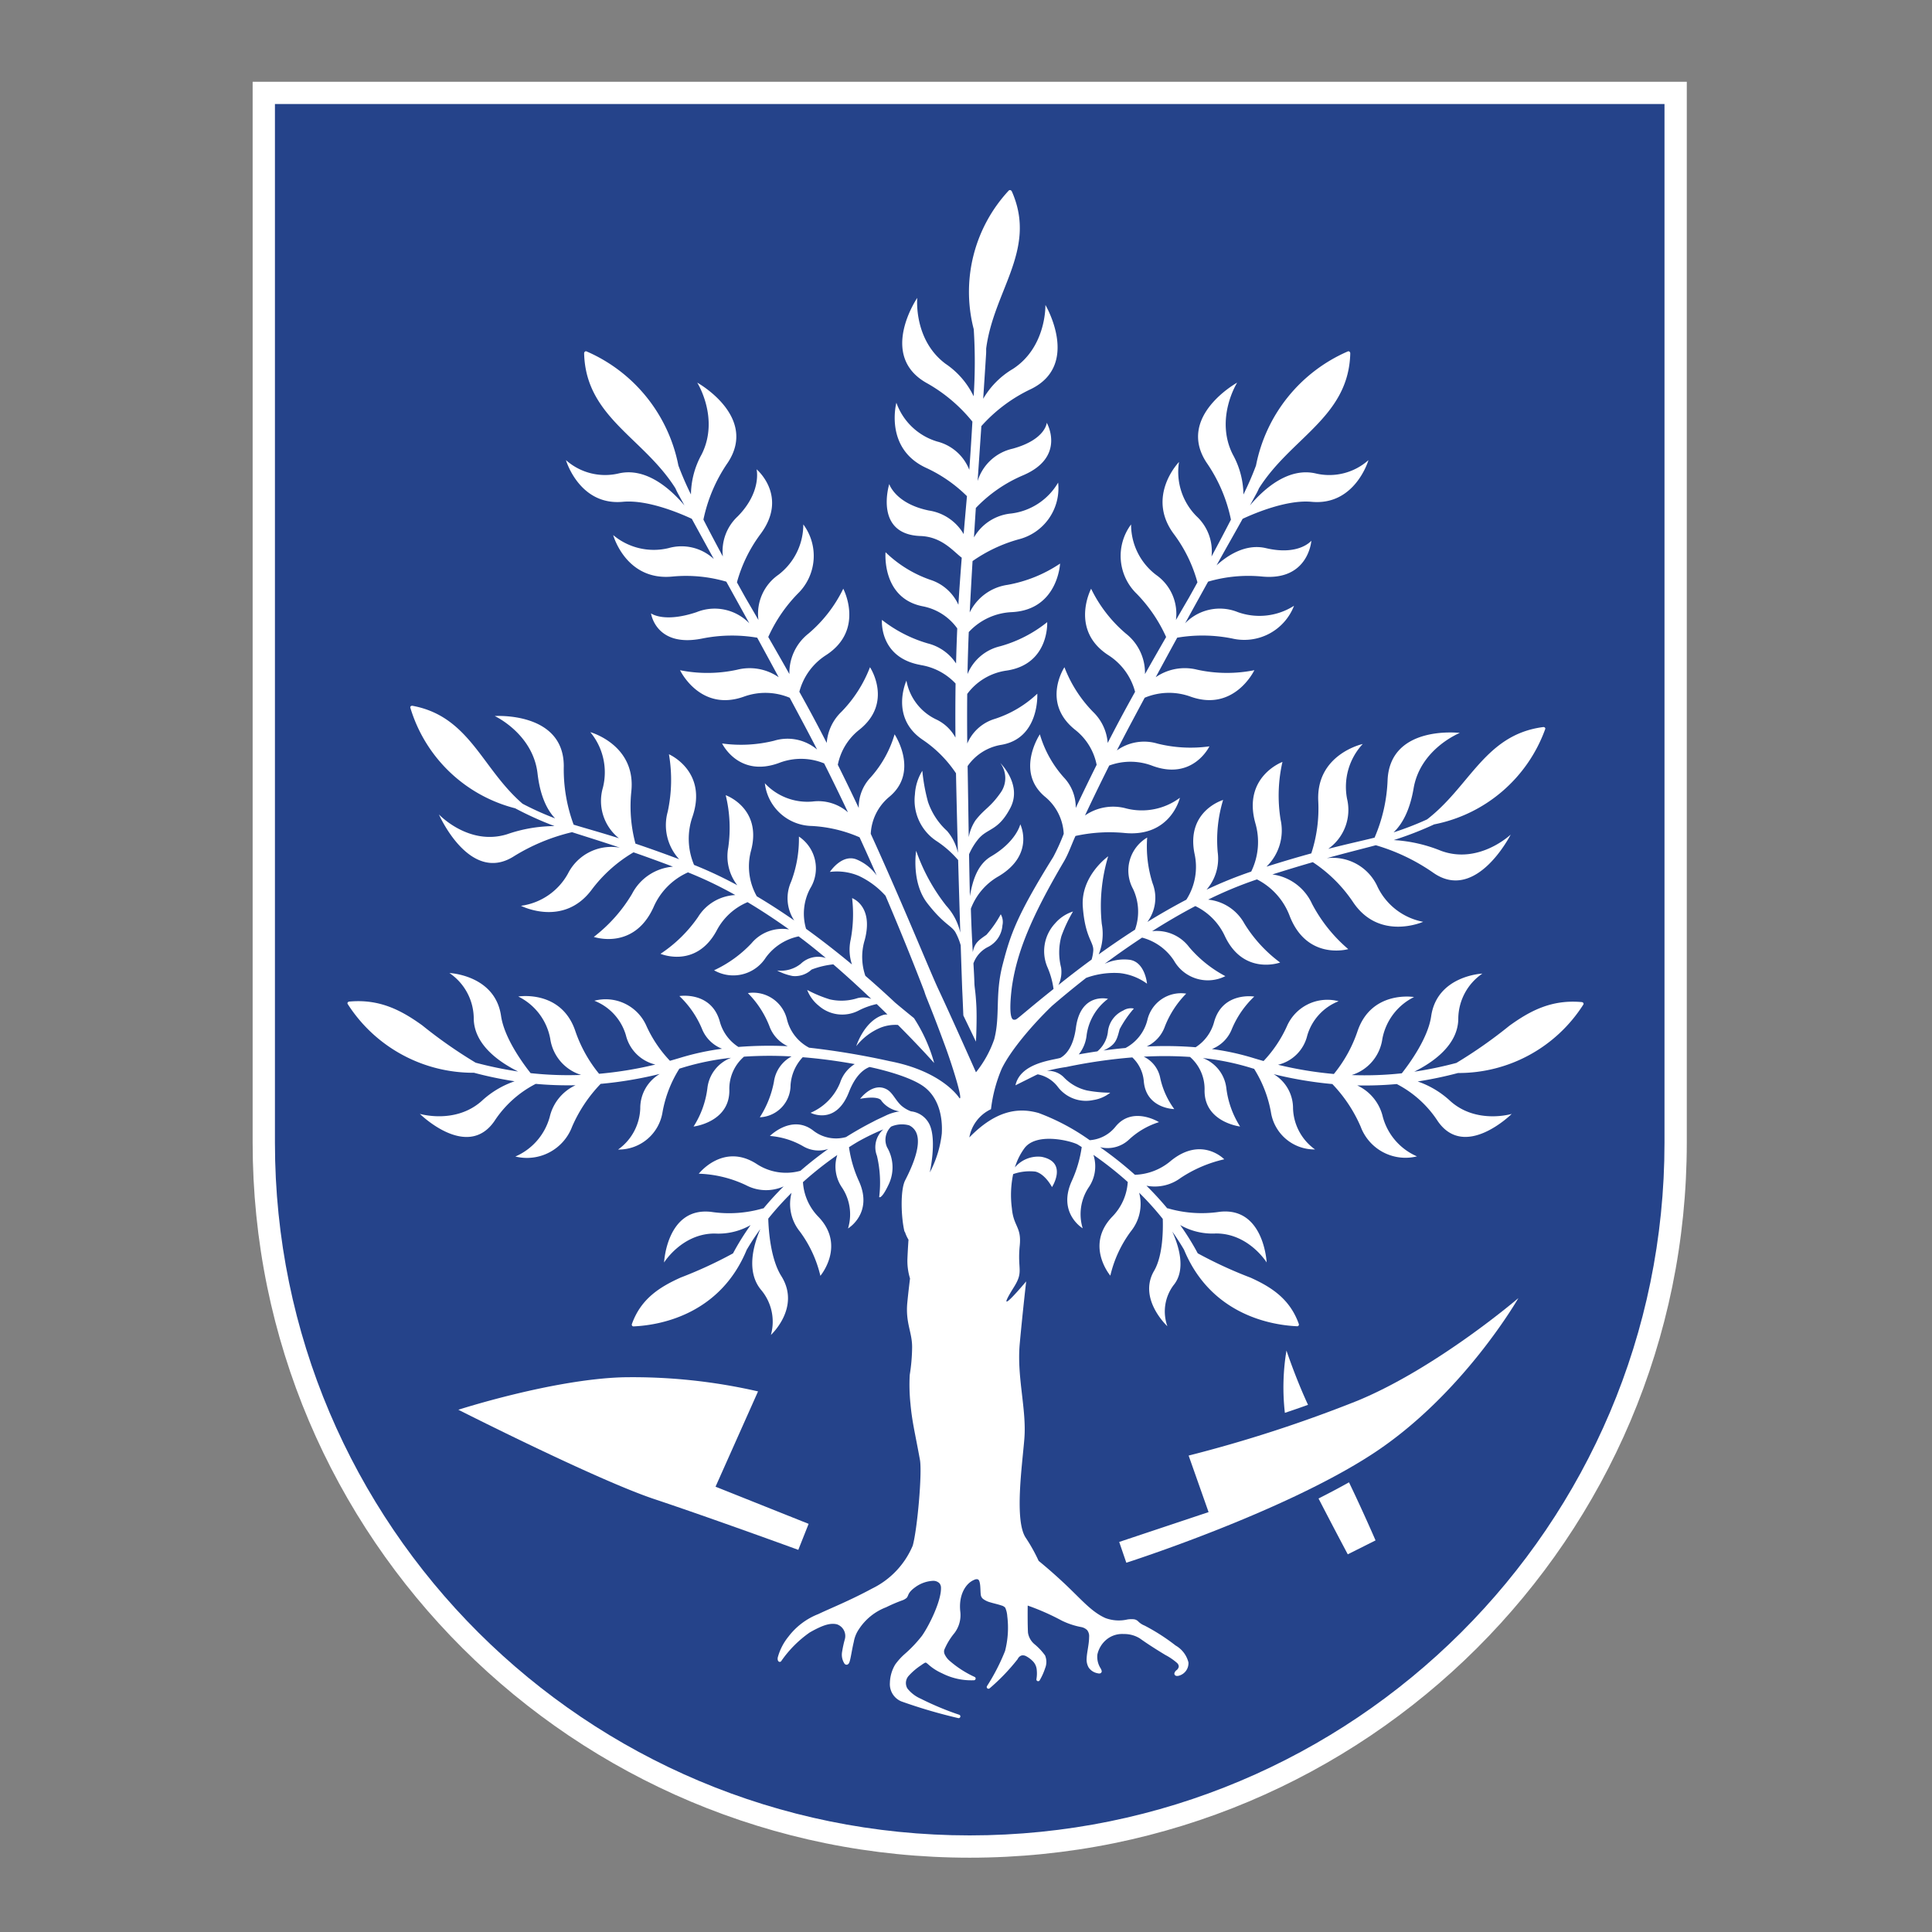
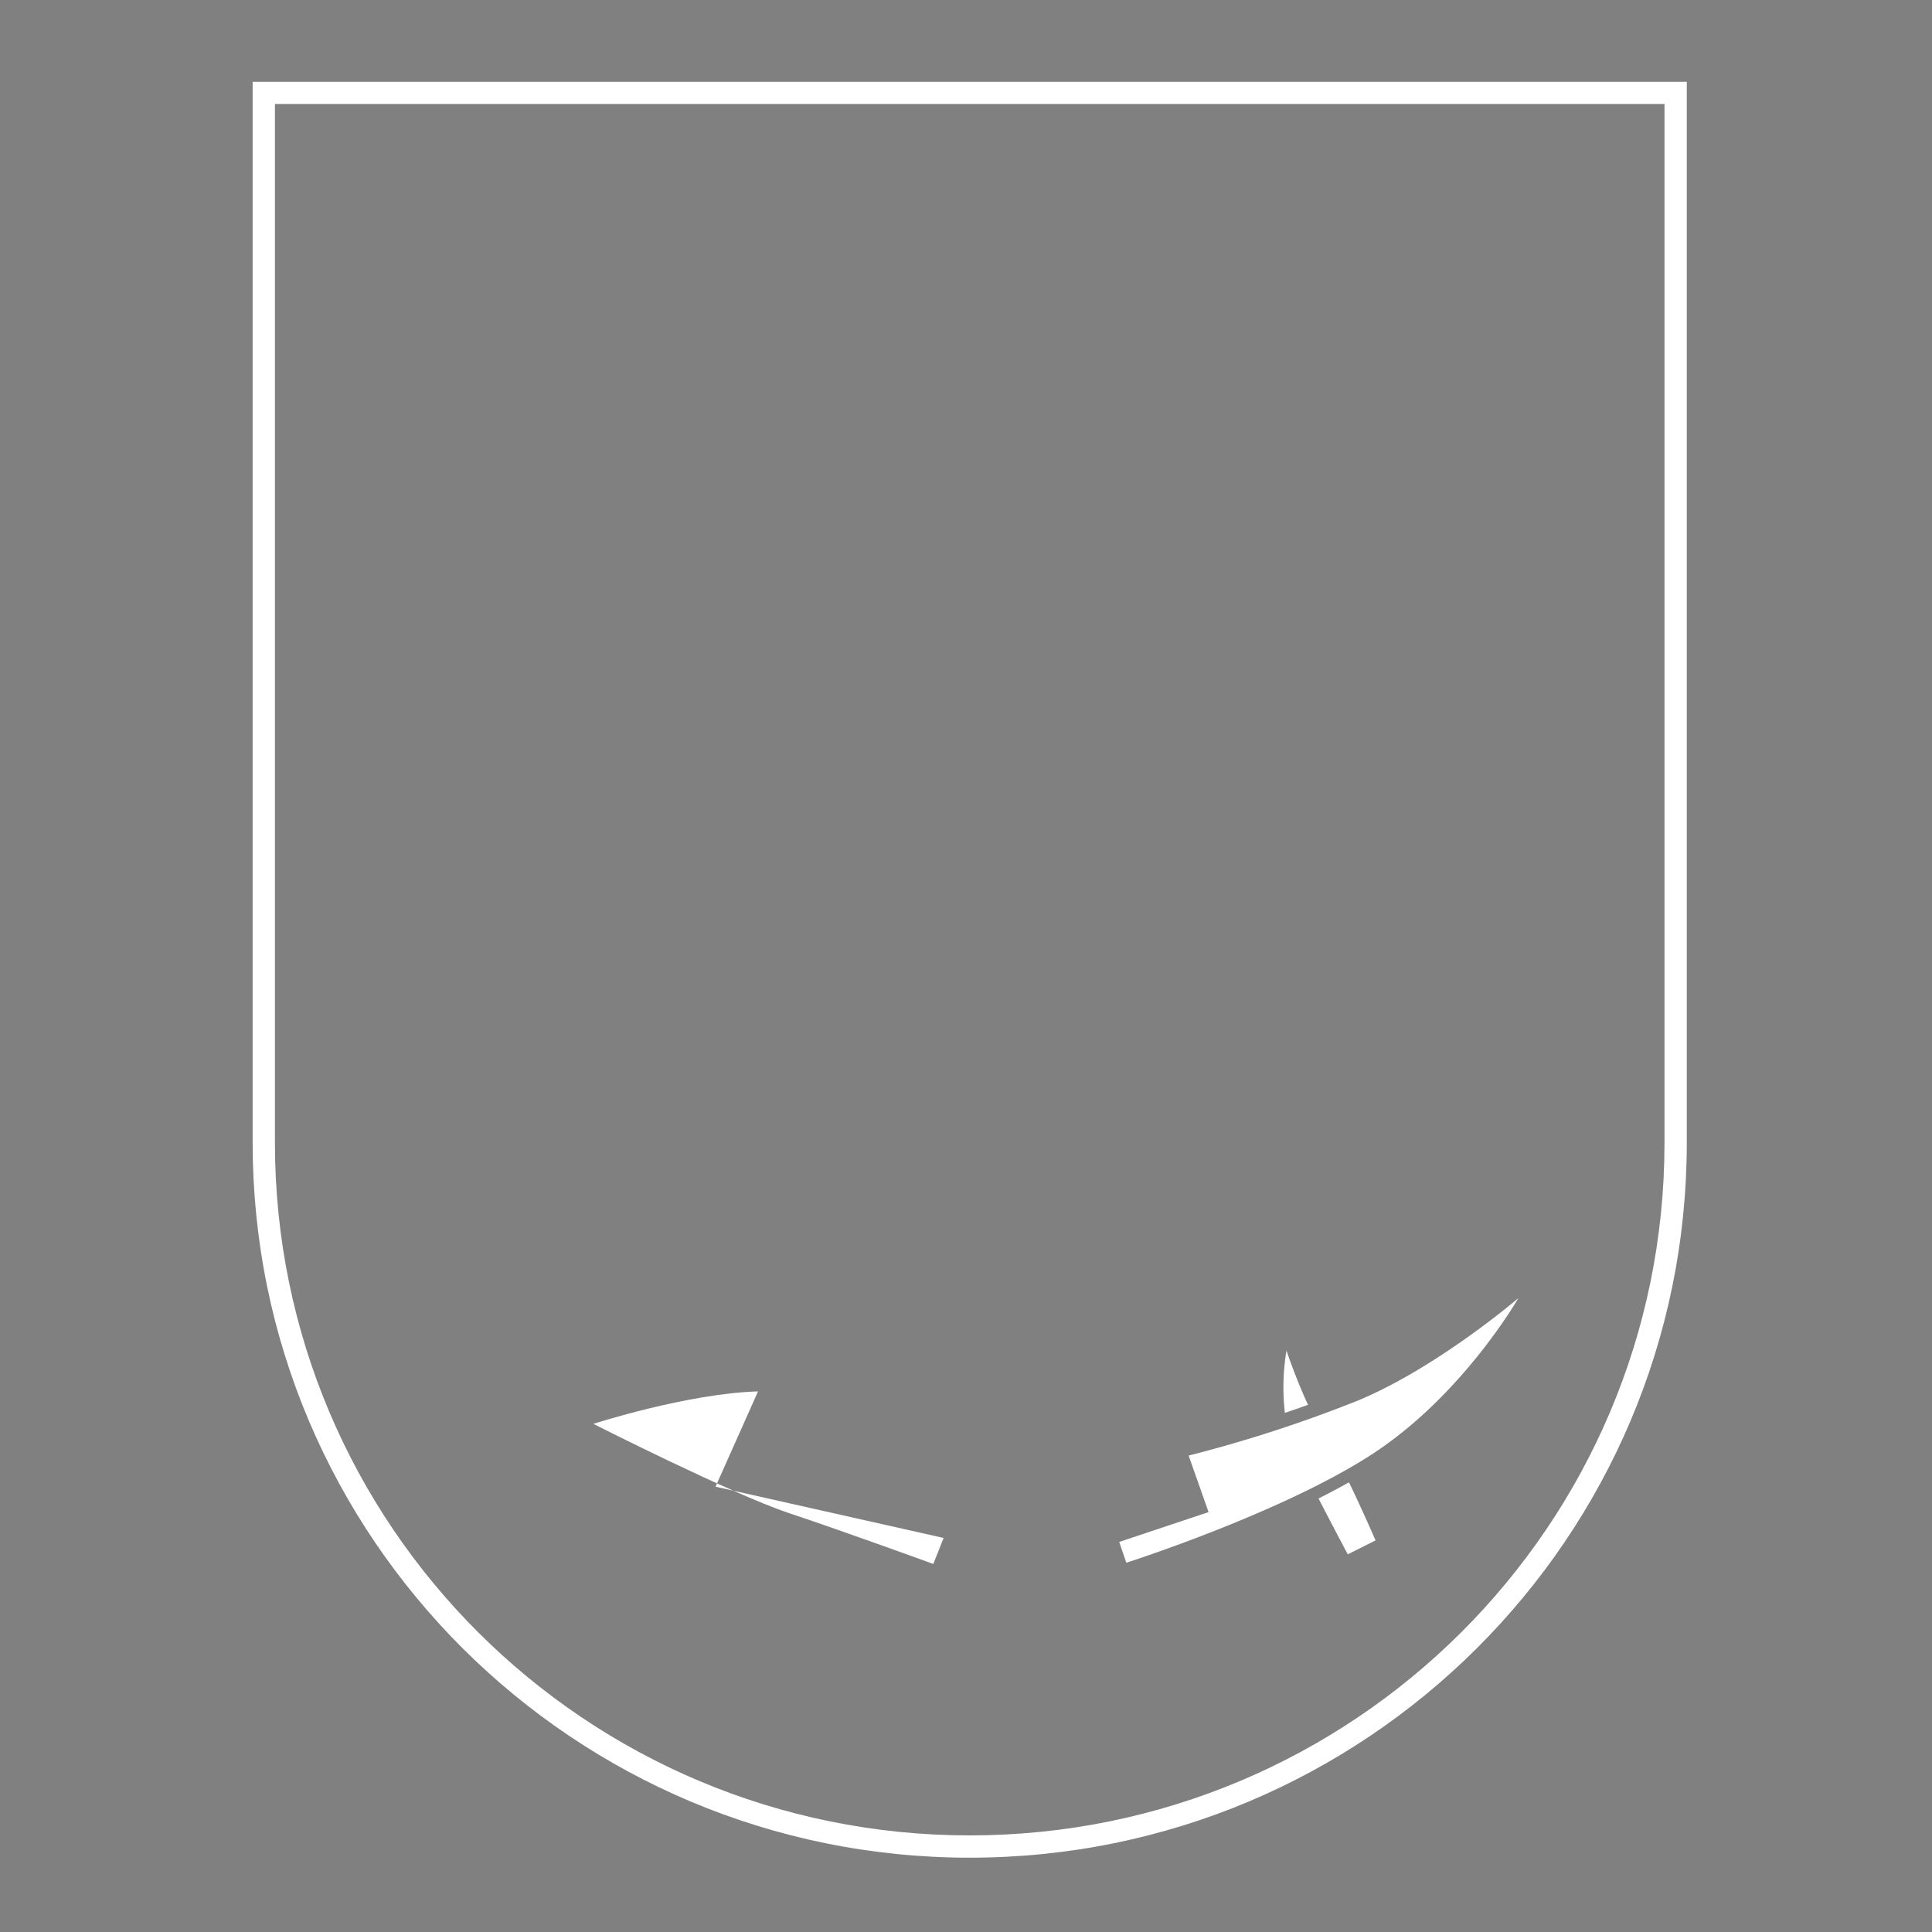
<svg xmlns="http://www.w3.org/2000/svg" width="260" height="260" viewBox="0 0 260 260">
  <rect x="0" y="0" width="260" height="260" fill="#808080" stroke="none" />
  <defs>
    <clipPath id="clip-Kunín_favico">
      <rect width="260" height="260" />
    </clipPath>
  </defs>
  <g id="Kunín_favico" data-name="Kunín favico" clip-path="url(#clip-Kunín_favico)">
    <g id="Group_180" data-name="Group 180" transform="translate(48.734 -193.707)">
      <g id="Path_59" data-name="Path 59" transform="translate(0 0)" fill="#25438a">
-         <path d="M 81.766 442.207 C 75.322 442.207 68.881 441.56 62.623 440.283 C 56.523 439.039 50.523 437.183 44.789 434.765 C 39.16 432.392 33.73 429.455 28.652 426.035 C 23.621 422.647 18.891 418.757 14.593 414.473 C 10.294 410.188 6.391 405.473 2.993 400.459 C -0.439 395.396 -3.386 389.984 -5.767 384.372 C -8.193 378.656 -10.055 372.675 -11.304 366.593 C -12.585 360.354 -13.234 353.933 -13.234 347.509 L -13.234 207.707 L -13.234 206.207 L -11.734 206.207 L 175.266 206.207 L 176.766 206.207 L 176.766 207.707 L 176.766 347.509 C 176.766 353.933 176.117 360.354 174.836 366.593 C 173.588 372.675 171.725 378.656 169.299 384.372 C 166.918 389.984 163.971 395.396 160.54 400.459 C 157.142 405.473 153.239 410.188 148.94 414.473 C 144.642 418.757 139.912 422.647 134.881 426.035 C 129.803 429.455 124.373 432.392 118.744 434.765 C 113.01 437.183 107.01 439.039 100.91 440.283 C 94.652 441.56 88.211 442.207 81.766 442.207 Z" stroke="none" />
        <path d="M -11.734 207.707 L -11.734 347.509 C -11.734 398.982 30.128 440.707 81.766 440.707 C 133.407 440.707 175.266 398.982 175.266 347.509 L 175.266 207.707 L -11.734 207.707 M -14.734 204.707 L -11.734 204.707 L 175.266 204.707 L 178.266 204.707 L 178.266 207.707 L 178.266 347.509 C 178.266 354.035 177.606 360.557 176.305 366.895 C 175.037 373.073 173.144 379.151 170.68 384.958 C 168.261 390.659 165.267 396.157 161.782 401.3 C 158.33 406.393 154.365 411.183 149.999 415.535 C 145.633 419.887 140.829 423.838 135.719 427.279 C 130.56 430.753 125.045 433.737 119.327 436.148 C 113.502 438.603 107.407 440.489 101.21 441.753 C 94.853 443.05 88.311 443.707 81.766 443.707 C 75.221 443.707 68.68 443.05 62.323 441.753 C 56.126 440.489 50.031 438.603 44.206 436.148 C 38.488 433.737 32.973 430.753 27.814 427.279 C 22.704 423.838 17.9 419.887 13.534 415.535 C 9.167 411.183 5.203 406.393 1.751 401.3 C -1.735 396.157 -4.729 390.659 -7.148 384.958 C -9.612 379.151 -11.505 373.073 -12.773 366.895 C -14.074 360.557 -14.734 354.035 -14.734 347.509 L -14.734 207.707 L -14.734 204.707 Z" stroke="none" fill="#fff" />
      </g>
-       <path id="Path_60" data-name="Path 60" d="M33.6,296.6l5.72-12.824a75.356,75.356,0,0,0-18.167-1.9c-9.491.272-22.163,4.369-22.163,4.369s18.6,9.431,26.367,12.023,19.38,6.832,19.38,6.832l1.39-3.5Z" transform="translate(13.96 97.18)" fill="#fff" fill-rule="evenodd" />
+       <path id="Path_60" data-name="Path 60" d="M33.6,296.6l5.72-12.824c-9.491.272-22.163,4.369-22.163,4.369s18.6,9.431,26.367,12.023,19.38,6.832,19.38,6.832l1.39-3.5Z" transform="translate(13.96 97.18)" fill="#fff" fill-rule="evenodd" />
      <path id="Path_61" data-name="Path 61" d="M38.045,312.845s20.992-6.71,33.16-14.661,19.6-20.95,19.6-20.95S79.89,286.591,69.2,291.024a182.082,182.082,0,0,1-22.769,7.4l2.684,7.608-12.028,4.015Z" transform="translate(64.796 91.168)" fill="#fff" fill-rule="evenodd" />
      <path id="Path_62" data-name="Path 62" d="M55.63,298.032c1.9,3.946,3.573,7.815,3.573,7.815l-3.738,1.874s-1.8-3.375-3.936-7.514c1.4-.707,2.781-1.432,4.1-2.175M47,288.682a30.185,30.185,0,0,1,.216-8.384s1.225,3.695,2.9,7.306c-1.052.378-2.092.737-3.112,1.077" transform="translate(77.178 95.16)" fill="#fff" fill-rule="evenodd" />
-       <path id="Path_63" data-name="Path 63" d="M28.714,276.659a8.2,8.2,0,0,1,4.691,2.486c-.035,2.5-.037,4.933-.016,7.274a5.748,5.748,0,0,0-2.659-2.475,7.21,7.21,0,0,1-3.939-5.186s-2.281,4.947,2.191,7.96a16.394,16.394,0,0,1,4.48,4.507c.067,3.349.159,7.076.26,10.713a6.7,6.7,0,0,0-1.459-2.951,9.338,9.338,0,0,1-2.569-3.913,24.941,24.941,0,0,1-.764-4.187,6.768,6.768,0,0,0-.994,3.17,6.562,6.562,0,0,0,2.868,6.261A13.831,13.831,0,0,1,33.75,302.9c.1,3.524.2,6.92.29,9.765a7.942,7.942,0,0,0-1.885-3.609,25.44,25.44,0,0,1-4.054-7.4s-.686,4.226,1.494,7.044,3.25,3.013,3.784,3.913a8.2,8.2,0,0,1,.716,1.763c.108,3.3.189,5.552.2,5.87.087,1.676.159,3.826.161,3.58l1.692,3.515s.159-2.993.048-4.938-.214-2.118-.256-2.875c-.018-.73-.069-1.653-.131-2.721a3.969,3.969,0,0,1,1.872-2.166,3.543,3.543,0,0,0,2.03-2.953,2.067,2.067,0,0,0-.226-1.489,14.528,14.528,0,0,1-1.931,2.767c-.983.679-1.508,1.045-1.77,2.051-.025.092-.046.186-.062.281-.1-1.71-.2-3.7-.258-5.852a8.429,8.429,0,0,1,3.757-4.376c4.894-2.933,2.894-6.98,2.894-6.98S41.593,300.4,38.2,302.4c-1.8,1.057-2.484,3.131-2.868,5.361-.041-1.657-.078-3.607-.113-5.635a8.686,8.686,0,0,1,1.248-2.049c1.259-1.512,2.68-1.063,4.314-4.2s-1.367-6.043-1.367-6.043a3.384,3.384,0,0,1,.071,3.973c-1.446,2.069-2.136,2.127-3.4,3.75a5.983,5.983,0,0,0-.907,2.263c-.058-3.568-.108-7.129-.152-9.565a6.849,6.849,0,0,1,4.487-2.852c5.237-.852,4.889-6.888,4.889-6.888a15.024,15.024,0,0,1-5.723,3.391,5.857,5.857,0,0,0-3.7,3.313c-.025-2.148-.03-4.381-.007-6.671a7.94,7.94,0,0,1,5.3-3.145c5.773-.861,5.463-6.519,5.463-6.519a17.628,17.628,0,0,1-6.335,3.248,6.3,6.3,0,0,0-4.39,3.745c.035-1.862.09-3.755.17-5.656a8.378,8.378,0,0,1,5.794-2.684c6.206-.308,6.494-6.533,6.494-6.533a18.546,18.546,0,0,1-7.062,2.861,6.733,6.733,0,0,0-5.1,3.713c.122-2.362.251-4.671.384-6.911a20.251,20.251,0,0,1,6.174-2.919,7.087,7.087,0,0,0,5.343-7.643,8.516,8.516,0,0,1-6.289,4.155,6.484,6.484,0,0,0-5.037,3.22q.124-2.03.251-3.962a19.068,19.068,0,0,1,6.353-4.392c5.836-2.484,3.191-7.074,3.191-7.074s-.136,2.263-4.586,3.488a6.392,6.392,0,0,0-4.717,4.351c.014-.2.025-.391.039-.587q.262-3.85.463-6.8a20.9,20.9,0,0,1,6.719-5.007c6.639-3.3,1.9-11.3,1.9-11.3s.17,5.647-4.36,8.6a11.249,11.249,0,0,0-4.012,4.028c.262-3.982.387-5.99.387-5.99.012-.127.018-.419.012-.762.5-3.828,2.134-7.067,3.285-10.258,1.255-3.467,1.943-6.881.177-10.881a.322.322,0,0,0-.2-.186.23.23,0,0,0-.232.067,20.018,20.018,0,0,0-4.7,18.655,69.492,69.492,0,0,1-.014,9.017,11.047,11.047,0,0,0-3.789-4.376c-4.332-3.239-3.8-8.863-3.8-8.863s-5.249,7.682,1.167,11.4a21.287,21.287,0,0,1,6.254,5.249c-.106,1.883-.242,4.035-.417,6.489a6.3,6.3,0,0,0-4.319-3.807,8.37,8.37,0,0,1-5.493-5.221s-1.669,6.169,4.022,8.773a19.222,19.222,0,0,1,5.476,3.8c-.127,1.393-.283,3.177-.447,5.1a6.539,6.539,0,0,0-4.673-3.167c-4.523-.93-5.338-3.561-5.338-3.561s-2.113,6.763,4.2,6.991c2.9.1,4.431,2.079,5.555,2.917-.175,2.215-.336,4.441-.449,6.337a6.22,6.22,0,0,0-3.78-3.361,16.336,16.336,0,0,1-6.024-3.711s-.559,6.2,5.028,7.281a7.421,7.421,0,0,1,4.62,2.97c-.067,1.584-.122,3.161-.159,4.719a6.428,6.428,0,0,0-3.807-2.7,18.247,18.247,0,0,1-6.167-3.165s-.435,5.076,5.232,6.073" transform="translate(46.458 6.548)" fill="#fff" fill-rule="evenodd" />
-       <path id="Path_64" data-name="Path 64" d="M10.309,256.537a45.985,45.985,0,0,0,5.281,2.387,19.669,19.669,0,0,0-6.365,1.091c-5.166,1.621-9.192-2.659-9.192-2.659s4.075,9.316,9.981,5.7a26.327,26.327,0,0,1,7.933-3.313c1.729.564,3.7,1.158,6.441,2.083a6.543,6.543,0,0,0-6.989,3.492,8.516,8.516,0,0,1-6.324,4.332s5.7,2.93,9.5-2.141a19.192,19.192,0,0,1,5.647-5.055c1.531.532,3.278,1.165,5.308,1.929a6.807,6.807,0,0,0-5.506,3.66,20.471,20.471,0,0,1-5.147,5.794s5.371,1.869,8.032-3.985a9.083,9.083,0,0,1,4.643-4.7,52.716,52.716,0,0,1,6.365,3.052,6.248,6.248,0,0,0-5.021,2.972,18.593,18.593,0,0,1-5.041,4.935s4.756,2.037,7.546-3.108a8.331,8.331,0,0,1,4.169-3.842c1.931,1.153,3.805,2.4,5.582,3.667a5.434,5.434,0,0,0-5.06,1.874,16.355,16.355,0,0,1-5.03,3.626,5.189,5.189,0,0,0,6.961-1.71,7.291,7.291,0,0,1,4.42-2.852c1.151.852,2.387,1.839,3.662,2.912a3.366,3.366,0,0,0-3.375.778,4.294,4.294,0,0,1-3.191.9,7.444,7.444,0,0,0,2.113.746,3.261,3.261,0,0,0,2.534-.87,11.425,11.425,0,0,1,2.921-.7c1.692,1.459,3.428,3.046,5.115,4.65a3.166,3.166,0,0,0-1.821-.113,7.064,7.064,0,0,1-3.75.177,17.338,17.338,0,0,1-3.057-1.273,5.033,5.033,0,0,0,1.556,2.125,4.786,4.786,0,0,0,5.4.633,9.807,9.807,0,0,1,2.4-.856q.735.708,1.448,1.406a1.611,1.611,0,0,0-.647.083c-2.53.863-3.554,4.176-3.554,4.176a8.141,8.141,0,0,1,3.239-2.475,5.4,5.4,0,0,1,2.373-.38c1.855,1.862,3.536,3.633,4.876,5.127a21.542,21.542,0,0,0-2.719-6.045c-.311-.249-1.786-1.45-2.537-2.086-1.057-.995-2.415-2.233-4.008-3.609a7.8,7.8,0,0,1-.083-4.823c1.225-4.613-1.7-5.631-1.7-5.631a18.481,18.481,0,0,1-.189,5.573,6.31,6.31,0,0,0,.168,3.356c-1.844-1.533-3.927-3.177-6.174-4.8A7.183,7.183,0,0,1,50,267.312a5.143,5.143,0,0,0-1.519-6.98,16.27,16.27,0,0,1-1.057,6.093,5.418,5.418,0,0,0,.426,5.2c-1.616-1.123-3.3-2.221-5.037-3.253a8.164,8.164,0,0,1-.755-6.225c1.45-5.665-3.43-7.382-3.43-7.382a18.557,18.557,0,0,1,.345,7.033,6.361,6.361,0,0,0,1.218,5.087,55.034,55.034,0,0,0-5.822-2.737,9.035,9.035,0,0,1-.193-6.542c2.03-6.1-3.188-8.349-3.188-8.349a20.326,20.326,0,0,1-.163,7.732,6.759,6.759,0,0,0,1.542,6.395c-2.29-.859-4.22-1.54-5.884-2.1a19.366,19.366,0,0,1-.557-7.014c.668-6.289-5.52-7.988-5.52-7.988a8.452,8.452,0,0,1,1.7,7.454,6.406,6.406,0,0,0,2.157,6.825c-2.567-.813-4.417-1.312-6.1-1.83a21.468,21.468,0,0,1-1.326-7.859c.014-7.392-9.291-6.759-9.291-6.759s5.145,2.385,5.762,7.744c.366,3.149,1.351,4.975,2.362,6.031a39.687,39.687,0,0,1-4.378-1.971c-2.652-2.293-4.385-5.064-6.3-7.479-2.143-2.7-4.507-4.958-8.5-5.7a.3.3,0,0,0-.244.055.194.194,0,0,0-.058.207,19.844,19.844,0,0,0,14.123,13.533" transform="translate(10.3 45.955)" fill="#fff" fill-rule="evenodd" />
-       <path id="Path_65" data-name="Path 65" d="M107.443,262.3a.3.3,0,0,0-.221-.12c-4.045-.368-6.938,1.167-9.735,3.188a63.061,63.061,0,0,1-7.129,5,51.539,51.539,0,0,1-5.674,1.179c2.429-1.2,5.937-3.561,5.93-7.178a7.426,7.426,0,0,1,3.241-6.024s-6.1.262-6.892,5.746c-.421,2.9-2.813,6.227-3.948,7.672a46.068,46.068,0,0,1-6.749.237,5.947,5.947,0,0,0,4.127-4.855A7.908,7.908,0,0,1,84.66,261.5s-5.734-.96-7.613,4.618a18.319,18.319,0,0,1-3.177,5.737,51.174,51.174,0,0,1-7.514-1.239,5.315,5.315,0,0,0,3.929-3.918,7.083,7.083,0,0,1,4.222-4.632,5.938,5.938,0,0,0-6.982,3.423,16.922,16.922,0,0,1-3.115,4.622c-.479-.133-.967-.276-1.455-.426a34.317,34.317,0,0,0-5.5-1.188,4.743,4.743,0,0,0,2.7-2.721,12.839,12.839,0,0,1,3-4.339s-4.27-.7-5.405,3.435a5.827,5.827,0,0,1-2.484,3.386,51.774,51.774,0,0,0-6.588-.1,4.729,4.729,0,0,0,2.456-2.709A13.014,13.014,0,0,1,54,261.041a4.644,4.644,0,0,0-5.221,3.529,5.854,5.854,0,0,1-2.953,3.789c-1.015.092-2.007.207-2.965.336a5.117,5.117,0,0,0,.872-.479c.84-.587,1-1.213,1.308-2.387a14.555,14.555,0,0,1,1.915-2.779,1.948,1.948,0,0,0-1.448.274,3.537,3.537,0,0,0-2.056,2.935,4.043,4.043,0,0,1-1.409,2.551c-.866.127-1.7.265-2.5.41A4.993,4.993,0,0,0,40.6,266.6a7.344,7.344,0,0,1,2.873-4.857s-3.676-.928-4.316,3.888c-.348,2.6-1.347,3.646-2.113,4.068a1.518,1.518,0,0,0-.161.037c-1.236.311-5.225.748-5.863,3.644l2.744-1.367c.085-.039.168-.074.251-.11a4.449,4.449,0,0,1,2.7,1.68,4.744,4.744,0,0,0,4.8,1.777,4.881,4.881,0,0,0,2.263-.985,17.6,17.6,0,0,1-3.133-.3,6.278,6.278,0,0,1-3.055-1.71,2.915,2.915,0,0,0-2.341-.921,23.407,23.407,0,0,1,2.608-.527,71.6,71.6,0,0,1,8.89-1.291,4.96,4.96,0,0,1,1.545,3.216c.315,3.695,4.1,3.738,4.1,3.738a10.963,10.963,0,0,1-1.883-4.153,4.028,4.028,0,0,0-2.224-2.9,51.166,51.166,0,0,1,6.227.035,5.721,5.721,0,0,1,1.959,4.4c-.115,4.385,4.779,4.963,4.779,4.963a12.362,12.362,0,0,1-1.848-5.143,4.932,4.932,0,0,0-3.168-4.068,34.412,34.412,0,0,1,6.31,1.271q.3.093.594.18A16.409,16.409,0,0,1,65.4,277a5.927,5.927,0,0,0,5.935,5.011,7.064,7.064,0,0,1-2.96-5.516,5.317,5.317,0,0,0-2.608-4.615,53.084,53.084,0,0,0,7.9,1.331,19.389,19.389,0,0,1,3.807,5.727,6.436,6.436,0,0,0,7.58,4.005,8.083,8.083,0,0,1-4.6-5.327,6.211,6.211,0,0,0-3.444-4.222,47.584,47.584,0,0,0,5.324-.184,14.525,14.525,0,0,1,5.513,4.986c3.646,5.3,9.958-.967,9.958-.967s-4.721,1.416-8.236-1.706a12.35,12.35,0,0,0-4.42-2.661,52.619,52.619,0,0,0,5.428-1.137,19.893,19.893,0,0,0,16.864-9.208.2.2,0,0,0,0-.214" transform="translate(56.902 66.383)" fill="#fff" fill-rule="evenodd" />
-       <path id="Path_66" data-name="Path 66" d="M113.964,346.8a57.873,57.873,0,0,1-7.031-3.248,34.5,34.5,0,0,0-2.366-3.806,8.745,8.745,0,0,0,4.832,1.135c4.4,0,6.808,3.9,6.808,3.9s-.357-7.514-6.342-6.813a16.233,16.233,0,0,1-7.013-.488l.009.058a41.663,41.663,0,0,0-2.832-3.084,5.825,5.825,0,0,0,4.6-1.043A17.663,17.663,0,0,1,110.5,330.9s-3.032-3.177-7.189.21a7.839,7.839,0,0,1-4.834,1.875,49.2,49.2,0,0,0-4.693-3.718,4.209,4.209,0,0,0,3.918-1.038,10.526,10.526,0,0,1,4.015-2.33s-3.589-2.245-5.881.647a4.846,4.846,0,0,1-3.44,1.783,29.627,29.627,0,0,0-6.866-3.655c-2.839-.809-5.841-.294-9.335,3.283a5.205,5.205,0,0,1,2.914-3.8,19.748,19.748,0,0,1,1.443-5.445c1.192-2.46,4.106-5.891,6.75-8.439,1.195-1.031,2.765-2.342,4.614-3.787a11.051,11.051,0,0,1,4.514-.643,7.623,7.623,0,0,1,3.677,1.424s-.255-2.909-2.334-3.216a6.174,6.174,0,0,0-3.371.543c1.554-1.151,3.245-2.347,5.041-3.526a7.35,7.35,0,0,1,4.294,3.1,5.238,5.238,0,0,0,6.913,2.085,16.471,16.471,0,0,1-4.867-3.9,5.482,5.482,0,0,0-4.99-2.15c1.86-1.179,3.811-2.326,5.816-3.38A8.38,8.38,0,0,1,110.6,300.9c2.529,5.308,7.423,3.521,7.423,3.521a18.716,18.716,0,0,1-4.8-5.22,6.29,6.29,0,0,0-4.89-3.246,52.982,52.982,0,0,1,6.57-2.723,9.124,9.124,0,0,1,4.417,4.959c2.362,6.013,7.866,4.425,7.866,4.425a20.568,20.568,0,0,1-4.867-6.085,6.86,6.86,0,0,0-5.342-3.965c2.083-.659,3.876-1.2,5.444-1.651a19.314,19.314,0,0,1,5.412,5.371c3.54,5.287,9.437,2.654,9.437,2.654a8.579,8.579,0,0,1-6.126-4.682,6.6,6.6,0,0,0-6.848-3.877c2.812-.781,4.823-1.269,6.6-1.746a26.556,26.556,0,0,1,7.8,3.748c5.751,3.944,10.353-5.183,10.353-5.183s-4.282,4.078-9.393,2.178a19.884,19.884,0,0,0-6.347-1.436,46.448,46.448,0,0,0,5.442-2.113,19.981,19.981,0,0,0,14.941-12.818.192.192,0,0,0-.046-.21.284.284,0,0,0-.241-.067c-4.062.529-6.563,2.668-8.864,5.262-2.06,2.319-3.955,5.005-6.746,7.162a40.711,40.711,0,0,1-4.512,1.746c1.074-1.008,2.164-2.786,2.7-5.926.914-5.343,6.219-7.456,6.219-7.456s-9.33-1.133-9.717,6.282a21.513,21.513,0,0,1-1.756,7.81c-1.721.43-3.612.832-6.235,1.507a6.421,6.421,0,0,0,2.535-6.728,8.475,8.475,0,0,1,2.109-7.384s-6.317,1.373-5.985,7.717a19.426,19.426,0,0,1-.937,7.005c-1.705.467-3.681,1.047-6.034,1.787a6.787,6.787,0,0,0,1.9-6.33,20.328,20.328,0,0,1,.251-7.766s-5.373,1.981-3.658,8.208a9.05,9.05,0,0,1-.547,6.55l-.037.012a55.731,55.731,0,0,0-5.952,2.414l-.019.007a6.363,6.363,0,0,0,1.5-5.035,18.494,18.494,0,0,1,.726-7.035s-5.006,1.461-3.848,7.22a8.163,8.163,0,0,1-1.1,6.2c-1.8.943-3.558,1.956-5.245,2.994a5.417,5.417,0,0,0,.708-5.188,16.352,16.352,0,0,1-.733-6.168,5.16,5.16,0,0,0-1.9,6.92A7.182,7.182,0,0,1,98.489,300c-1.728,1.11-3.366,2.236-4.885,3.327a7.366,7.366,0,0,0,.413-4.115,23.2,23.2,0,0,1,.863-9.086s-3.719,2.631-3.415,6.786,1.473,4.733,1.41,5.884a5.655,5.655,0,0,1-.225,1.225c-1.673,1.225-3.176,2.393-4.468,3.429a4.031,4.031,0,0,0,.36-2.358,8.254,8.254,0,0,1,.042-4.217,19.5,19.5,0,0,1,1.563-3.322,5.311,5.311,0,0,0-2.389,1.574,5.483,5.483,0,0,0-1.018,6,11.121,11.121,0,0,1,.786,2.851l-.288.233,0,0s-1.1.867-2.974,2.423-1.731,1.482-2.062,1.482c-.907,0-.264-4.538-.255-4.568.691-4.626,2.617-9.313,6.975-16.725.622-1.054,1.018-2.266,1.557-3.436a21.282,21.282,0,0,1,6.607-.4c6.224.592,7.446-4.74,7.446-4.74a8.571,8.571,0,0,1-7.2,1.443,6.642,6.642,0,0,0-5.574.941c1.032-2.2,2.123-4.448,3.262-6.721a8.242,8.242,0,0,1,5.834.044c5.44,2,7.651-2.626,7.651-2.626a18.457,18.457,0,0,1-6.982-.368,6.259,6.259,0,0,0-5.475.918q.863-1.685,1.756-3.373,1.006-1.886,1.986-3.718a8.469,8.469,0,0,1,6.18-.148c5.894,2.1,8.583-3.56,8.583-3.56a18.758,18.758,0,0,1-7.683-.065,6.866,6.866,0,0,0-5.593,1.01q1.486-2.754,2.893-5.322a20.335,20.335,0,0,1,7.407.113,7.177,7.177,0,0,0,8.314-4.407,8.641,8.641,0,0,1-7.558.858,6.486,6.486,0,0,0-7.1,1.5q.766-1.394,1.494-2.712.842-1.523,1.6-2.892a19.293,19.293,0,0,1,7.249-.689c6.28.615,6.646-4.82,6.646-4.82s-1.649,2.051-6.113,1c-2.823-.666-5.333,1.117-6.644,2.319,1.223-2.222,2.749-4.878,3.507-6.265,1.529-.714,5.941-2.6,9.274-2.289,5.867.557,7.662-5.609,7.662-5.609a7.926,7.926,0,0,1-7.036,1.808c-3.742-.909-7.066,2.1-8.912,4.286.582-1.068.875-1.607.875-1.607.065-.113.2-.377.341-.7,2.109-3.334,5-5.676,7.423-8.166,2.642-2.7,4.746-5.579,4.86-9.965a.321.321,0,0,0-.1-.252.227.227,0,0,0-.244-.028,21.157,21.157,0,0,0-12.341,15.349,41.353,41.353,0,0,1-1.691,3.9,11.407,11.407,0,0,0-1.438-5.392c-2.438-4.848.592-9.662.592-9.662s-8.21,4.548-4.118,10.762a20.855,20.855,0,0,1,3.282,7.673c-.717,1.4-1.58,3.043-2.614,4.964a6.406,6.406,0,0,0-2.011-5.412,8.464,8.464,0,0,1-2.364-7.31s-4.493,4.617-.682,9.715a19.362,19.362,0,0,1,3.162,6.483q-.546,1-1.144,2.065c-.016.03-.712,1.216-1.749,3.006a6.392,6.392,0,0,0-2.684-6.083,8.506,8.506,0,0,1-3.354-6.779,7.087,7.087,0,0,0,.754,9.326,20.206,20.206,0,0,1,3.964,5.824c-.884,1.533-1.872,3.262-2.846,4.987a6.728,6.728,0,0,0-2.566-5.445,18.5,18.5,0,0,1-4.684-6.041s-2.923,5.542,2.317,8.94a8.369,8.369,0,0,1,3.6,4.931c-.759,1.364-1.473,2.668-2.076,3.8q-.818,1.54-1.61,3.084a6.473,6.473,0,0,0-1.965-4.178,17.6,17.6,0,0,1-3.855-6.011s-3.155,4.749,1.427,8.409a7.949,7.949,0,0,1,2.907,4.723q-1.468,2.944-2.816,5.812a5.811,5.811,0,0,0-1.575-4.088,15,15,0,0,1-3.25-5.826s-3.38,5.056.742,8.439a6.881,6.881,0,0,1,2.468,4.95,27.413,27.413,0,0,1-1.4,3.1c-4.95,7.965-5.772,10.452-6.822,14.51s-.3,6.864-1.13,10.039a14.781,14.781,0,0,1-2.457,4.441s-3.354-7.553-5.069-11.2c-.951-2.014-3.941-9.391-7.692-17.793q-.675-1.516-1.4-3.1a6.9,6.9,0,0,1,2.466-4.95c4.127-3.382.742-8.439.742-8.439a14.964,14.964,0,0,1-3.25,5.826,5.808,5.808,0,0,0-1.573,4.088q-1.347-2.861-2.816-5.812a7.956,7.956,0,0,1,2.9-4.723c4.584-3.66,1.429-8.409,1.429-8.409a17.612,17.612,0,0,1-3.853,6.011,6.47,6.47,0,0,0-1.969,4.178c-.529-1.029-1.062-2.058-1.61-3.084-.6-1.133-1.315-2.437-2.074-3.8a8.363,8.363,0,0,1,3.593-4.931c5.245-3.4,2.317-8.94,2.317-8.94a18.46,18.46,0,0,1-4.684,6.041,6.734,6.734,0,0,0-2.566,5.445c-.972-1.725-1.963-3.454-2.844-4.987a20.206,20.206,0,0,1,3.964-5.824,7.086,7.086,0,0,0,.752-9.326,8.508,8.508,0,0,1-3.352,6.779,6.394,6.394,0,0,0-2.686,6.083c-1.035-1.789-1.731-2.975-1.747-3.006q-.6-1.072-1.146-2.065a19.475,19.475,0,0,1,3.164-6.483c3.811-5.1-.52-8.725-.52-8.725s.724,3.01-2.524,6.321a6.4,6.4,0,0,0-2.016,5.412c-1.032-1.921-1.9-3.563-2.614-4.964a21.01,21.01,0,0,1,3.285-7.673c4.09-6.215-4.118-10.762-4.118-10.762s3.03,4.814.592,9.662a11.38,11.38,0,0,0-1.438,5.392,41.355,41.355,0,0,1-1.691-3.9,21.154,21.154,0,0,0-12.343-15.349.223.223,0,0,0-.241.028.313.313,0,0,0-.1.252c.116,4.386,2.218,7.262,4.858,9.965,2.429,2.49,5.317,4.832,7.426,8.166.142.321.274.585.339.7,0,0,.292.539.877,1.607-1.847-2.185-5.171-5.2-8.915-4.286a7.927,7.927,0,0,1-7.033-1.808s1.8,6.166,7.662,5.609c3.333-.314,7.743,1.574,9.274,2.289q1.134,2.081,2.969,5.415a6.382,6.382,0,0,0-6.106-1.468,8.487,8.487,0,0,1-7.442-1.757s1.7,6.2,7.973,5.581a19.307,19.307,0,0,1,7.252.689q.755,1.37,1.6,2.892.727,1.318,1.494,2.712a6.486,6.486,0,0,0-7.1-1.5c-4.41,1.475-6.126.162-6.126.162s.629,4.642,6.883,3.387a20.335,20.335,0,0,1,7.407-.113q1.4,2.563,2.89,5.322a6.859,6.859,0,0,0-5.591-1.01,18.758,18.758,0,0,1-7.683.065s2.689,5.66,8.583,3.56a8.462,8.462,0,0,1,6.177.148q.981,1.828,1.986,3.718.863,1.627,1.7,3.251a6.176,6.176,0,0,0-5.806-1.184,18.525,18.525,0,0,1-6.98.365s2.208,4.622,7.651,2.626a8.189,8.189,0,0,1,6.08.056c1.118,2.222,2.188,4.427,3.206,6.582a6.066,6.066,0,0,0-4.737-1.454,7.823,7.823,0,0,1-6.449-2.455,6.493,6.493,0,0,0,6.307,5.748,18.468,18.468,0,0,1,6.44,1.524q.762,1.661,1.475,3.26c.283.631.557,1.253.826,1.866a6.313,6.313,0,0,0-2.74-2.159c-1.969-.742-3.554,1.692-3.554,1.692a7.535,7.535,0,0,1,3.895.536,11.255,11.255,0,0,1,3.591,2.673C67.46,301.4,69.3,306.11,70.137,308.3a10.216,10.216,0,0,0,.355.987c.568,1.424,1.183,2.938,2.482,6.469.923,2.511,2.406,7.241,1.893,6.924,0,0-2.194-3.6-9.407-4.989a103.363,103.363,0,0,0-10.829-1.81,5.892,5.892,0,0,1-2.979-3.806,4.676,4.676,0,0,0-5.259-3.542,13.02,13.02,0,0,1,2.888,4.427,4.766,4.766,0,0,0,2.477,2.721,52.336,52.336,0,0,0-6.639.1,5.865,5.865,0,0,1-2.5-3.4c-1.144-4.148-5.444-3.449-5.444-3.449a12.948,12.948,0,0,1,3.018,4.358,4.772,4.772,0,0,0,2.723,2.733,34.874,34.874,0,0,0-5.547,1.193q-.741.225-1.466.428A16.989,16.989,0,0,1,32.761,313a5.987,5.987,0,0,0-7.031-3.438,7.126,7.126,0,0,1,4.25,4.652,5.35,5.35,0,0,0,3.962,3.935,51.709,51.709,0,0,1-7.574,1.244,18.485,18.485,0,0,1-3.2-5.761c-1.893-5.6-7.674-4.638-7.674-4.638a7.944,7.944,0,0,1,4.3,5.674,5.993,5.993,0,0,0,4.159,4.878,46.855,46.855,0,0,1-6.8-.24c-1.146-1.452-3.556-4.793-3.978-7.706-.8-5.507-6.948-5.768-6.948-5.768A7.442,7.442,0,0,1,9.5,311.878c-.007,3.632,3.531,6,5.978,7.209A51.921,51.921,0,0,1,9.758,317.9a63.622,63.622,0,0,1-7.189-5.026c-2.818-2.03-5.732-3.57-9.81-3.2a.294.294,0,0,0-.22.118.191.191,0,0,0,0,.215,20.053,20.053,0,0,0,16.994,9.248A52.33,52.33,0,0,0,15,320.4a12.41,12.41,0,0,0-4.452,2.673c-3.545,3.135-8.3,1.713-8.3,1.713s6.361,6.293,10.035.971a14.625,14.625,0,0,1,5.558-5.008,48.026,48.026,0,0,0,5.361.185,6.255,6.255,0,0,0-3.47,4.24,8.137,8.137,0,0,1-4.63,5.352,6.5,6.5,0,0,0,7.639-4.025,19.425,19.425,0,0,1,3.837-5.752,53.658,53.658,0,0,0,7.959-1.336,5.332,5.332,0,0,0-2.628,4.635,7.091,7.091,0,0,1-2.983,5.54,5.967,5.967,0,0,0,5.98-5.033,16.317,16.317,0,0,1,2.269-5.854c.2-.06.4-.12.6-.183a34.806,34.806,0,0,1,6.361-1.276,4.953,4.953,0,0,0-3.192,4.088,12.373,12.373,0,0,1-1.863,5.163s4.929-.58,4.816-4.982a5.724,5.724,0,0,1,1.974-4.423,51.936,51.936,0,0,1,6.4-.028,4.566,4.566,0,0,0-2.373,3.41,13.445,13.445,0,0,1-1.9,4.776,4.319,4.319,0,0,0,4.136-4.3,6.049,6.049,0,0,1,1.638-3.782c2.515.2,4.89.541,7,.922a4.648,4.648,0,0,0-1.965,2.495,7.422,7.422,0,0,1-3.976,4.06s3.378,1.776,5.157-2.774c.865-2.222,1.953-3.075,2.784-3.389,1.552.328,5.584,1.309,7.409,2.723,1.8,1.4,2.447,3.792,2.308,6.242a14.653,14.653,0,0,1-1.617,5.23s.946-4.217,0-6.383a3.156,3.156,0,0,0-2.529-1.845,4.369,4.369,0,0,1-1.271-.744c-.824-.742-1.176-1.743-1.956-2.192-1.893-1.084-3.619,1.253-3.619,1.253s2.5-.513,2.893.3a3.793,3.793,0,0,0,2.413,1.389,6.311,6.311,0,0,0-1.9.587l-.016.007c-.306.146-.622.294-.956.449-.255.118-.492.238-.708.358-1.1.557-2.327,1.244-3.621,2.055a4.978,4.978,0,0,1-4.368-.837c-2.9-2.3-5.878.691-5.878.691a10.558,10.558,0,0,1,4.442,1.366,4.11,4.11,0,0,0,3.408.382c-1.232.876-2.491,1.857-3.739,2.938a7.181,7.181,0,0,1-5.89-.918c-4.512-2.911-7.792,1.311-7.792,1.311a15.949,15.949,0,0,1,6.375,1.554,5.775,5.775,0,0,0,5.045.153c-.944.936-1.865,1.937-2.742,3l.009-.058a16.24,16.24,0,0,1-7.013.488c-5.987-.7-6.345,6.813-6.345,6.813s2.41-3.9,6.811-3.9a8.745,8.745,0,0,0,4.832-1.135,34.5,34.5,0,0,0-2.366,3.806,57.873,57.873,0,0,1-7.031,3.248c-2.886,1.295-5.366,2.888-6.574,6.254a.256.256,0,0,0,.026.229.21.21,0,0,0,.193.095c4.227-.19,11.791-1.984,15.227-10.3.571-.973,1.185-1.907,1.835-2.8-.96,2.233-1.935,5.8.146,8.24a6.635,6.635,0,0,1,1.278,6.011s4.053-3.7,1.4-7.925c-1.457-2.321-1.712-6.182-1.756-7.729a40.77,40.77,0,0,1,3.134-3.468,5.869,5.869,0,0,0,1.1,5.181,16.21,16.21,0,0,1,2.779,5.983s3.456-4.078-.274-7.951a7.3,7.3,0,0,1-2.069-4.654,47.177,47.177,0,0,1,4.619-3.651,5.005,5.005,0,0,0,.659,4.411,6.51,6.51,0,0,1,.786,5.472s3.433-2.046,1.464-6.374a16.553,16.553,0,0,1-1.334-4.559c.406-.261.8-.506,1.2-.742a30.094,30.094,0,0,1,3.417-1.655,3.209,3.209,0,0,0-.854,3.556,15.767,15.767,0,0,1,.3,5.549s.295.363,1.243-1.628a5.339,5.339,0,0,0-.179-5.068,2.439,2.439,0,0,1,.545-2.786,3.662,3.662,0,0,1,2.429-.169c1.756.876,1.517,3.406-.541,7.4-.661,1.283-.559,4.862-.114,6.8a.512.512,0,0,0,.1.192,4.9,4.9,0,0,0,.464,1s-.072.888-.142,2.469a8.1,8.1,0,0,0,.346,2.749s-.22,1.746-.362,3.221c-.271,2.767.661,4,.643,6.048a24.41,24.41,0,0,1-.32,3.708,24.423,24.423,0,0,0,.093,3.829c.216,2.465.615,3.937,1.281,7.6.318,1.762-.36,9.4-.972,11.548a11.3,11.3,0,0,1-5.468,5.773c-3.1,1.669-5.447,2.582-7.231,3.433a9.288,9.288,0,0,0-4.02,3.029,7.587,7.587,0,0,0-1.45,2.837c-.044.356.079.472.1.492l.019.018a.246.246,0,0,0,.186.058.238.238,0,0,0,.167-.1,15.3,15.3,0,0,1,3.846-3.866c1.886-1.068,2.8-1.276,3.635-1.094a1.66,1.66,0,0,1,1.062,2.078,15.564,15.564,0,0,0-.353,1.648,2.192,2.192,0,0,0,.29,1.517.359.359,0,0,0,.4.194.484.484,0,0,0,.278-.287c.188-.432.334-1.655.608-2.781a4.316,4.316,0,0,1,.705-1.729,7.59,7.59,0,0,1,3.647-2.929,20.73,20.73,0,0,1,2.106-.906,1.9,1.9,0,0,0,.65-.354c.3-.3.079-.666,1.178-1.452a4.412,4.412,0,0,1,2.31-.842,1.178,1.178,0,0,1,.926.317.964.964,0,0,1,.213.647c.035,1.695-1.517,4.943-2.561,6.432a17.559,17.559,0,0,1-2.315,2.444,8.581,8.581,0,0,0-1.278,1.408,5.028,5.028,0,0,0-.721,2.483,2.507,2.507,0,0,0,1.531,2.488A69.931,69.931,0,0,0,74.7,406.1a.236.236,0,0,0,.281-.166.233.233,0,0,0-.153-.284,39.5,39.5,0,0,1-5.168-2.157,4.648,4.648,0,0,1-1.8-1.378,1.444,1.444,0,0,1,.181-1.711,8.587,8.587,0,0,1,1.693-1.433,3.513,3.513,0,0,1,.413-.275.388.388,0,0,1,.174-.062.218.218,0,0,1,.109.049,2.89,2.89,0,0,1,.264.215,6.935,6.935,0,0,0,1.809,1.163,8.65,8.65,0,0,0,4.338.946.238.238,0,0,0,.2-.2.233.233,0,0,0-.135-.247,14,14,0,0,1-3.47-2.261,2.636,2.636,0,0,1-.543-.749.884.884,0,0,1-.067-.643,8.921,8.921,0,0,1,1.355-2.236,4,4,0,0,0,.8-2.878c-.255-2.189.675-3.836,1.909-4.314a.626.626,0,0,1,.441-.051c.16.062.22.247.269.462.109.5.074,1.184.142,1.653a.83.83,0,0,0,.322.534,2.851,2.851,0,0,0,.919.437c.5.155,1.088.275,1.531.432a1.008,1.008,0,0,1,.513.3,3.378,3.378,0,0,1,.274,1.149,12.524,12.524,0,0,1-.3,4.677,27.529,27.529,0,0,1-2.429,4.723.233.233,0,0,0,.044.3.243.243,0,0,0,.311,0,27.25,27.25,0,0,0,3.777-3.94.879.879,0,0,1,.517-.481.913.913,0,0,1,.624.1,3.656,3.656,0,0,1,.979.763,1.885,1.885,0,0,1,.445,1.11,4.5,4.5,0,0,1-.044,1.209.232.232,0,0,0,.146.264.235.235,0,0,0,.288-.1,8.276,8.276,0,0,0,.74-1.646,2.257,2.257,0,0,0-.012-1.706,8.224,8.224,0,0,0-1.387-1.484,2.51,2.51,0,0,1-.912-1.579c-.06-1.082-.046-2.909-.039-3.648a31.843,31.843,0,0,1,4.565,2.014,10.232,10.232,0,0,0,2.691.89,1.564,1.564,0,0,1,.752.407,1.315,1.315,0,0,1,.257.923c-.009,1.015-.3,2.044-.332,2.883a2.125,2.125,0,0,0,.276,1.228,1.853,1.853,0,0,0,1.2.765.774.774,0,0,0,.3.025.316.316,0,0,0,.16-.079.288.288,0,0,0,.09-.247,1.15,1.15,0,0,0-.139-.351,2.859,2.859,0,0,1-.438-1.887,3.61,3.61,0,0,1,1.213-1.988,3.315,3.315,0,0,1,2.306-.754,4.017,4.017,0,0,1,2.183.585c1.051.756,2.252,1.514,3.424,2.224a8.2,8.2,0,0,1,1.58,1.075.707.707,0,0,1,.244.467.726.726,0,0,1-.313.523.791.791,0,0,0-.274.393.289.289,0,0,0,.058.245.318.318,0,0,0,.188.12.809.809,0,0,0,.4-.035,1.741,1.741,0,0,0,1.241-1.776,3.628,3.628,0,0,0-1.726-2.273,26.887,26.887,0,0,0-4.194-2.691,2.455,2.455,0,0,1-.833-.548.991.991,0,0,0-.663-.3,3.486,3.486,0,0,0-.789.032,5.187,5.187,0,0,1-2.972-.19c-1.925-.862-3.259-2.543-5.607-4.737-1.294-1.209-2.413-2.169-3.375-2.957a22.389,22.389,0,0,0-1.724-3.093c-1.568-2.289-.483-9.8-.2-13.335.322-3.974-1.032-8.291-.619-12.8.4-4.351.865-8.383.865-8.383s-4.649,5.56-1.649.77c1.343-2.15.45-2.3.784-5.59.255-2.525-.835-2.555-1.055-4.987a13.691,13.691,0,0,1,.169-4.633,6.75,6.75,0,0,1,3-.335c1.318.324,2.225,2.083,2.225,2.083s2.181-3.366-1.408-4.074a4.078,4.078,0,0,0-3.584,1.429,8.625,8.625,0,0,1,1.28-2.58c1.591-2.146,6.087-1.047,7.147-.52.186.118.376.236.566.358a16.471,16.471,0,0,1-1.334,4.559c-1.967,4.328,1.464,6.374,1.464,6.374a6.514,6.514,0,0,1,.784-5.472,4.99,4.99,0,0,0,.659-4.411,47.492,47.492,0,0,1,4.623,3.651,7.319,7.319,0,0,1-2.072,4.654c-3.73,3.873-.274,7.951-.274,7.951a16.164,16.164,0,0,1,2.779-5.983,5.869,5.869,0,0,0,1.1-5.181,40.235,40.235,0,0,1,3.178,3.526c.051,1.5.019,4.959-1.167,6.987-2.208,3.775,1.789,7.461,1.789,7.461a5.9,5.9,0,0,1,.821-5.516c1.67-2.007.8-5.091-.162-7.232.554.786,1.083,1.6,1.58,2.448,3.436,8.316,11,10.11,15.227,10.3a.212.212,0,0,0,.193-.095.249.249,0,0,0,.023-.229c-1.206-3.366-3.688-4.959-6.572-6.254" transform="translate(5.52 18.82)" fill="#fff" fill-rule="evenodd" />
    </g>
  </g>
</svg>